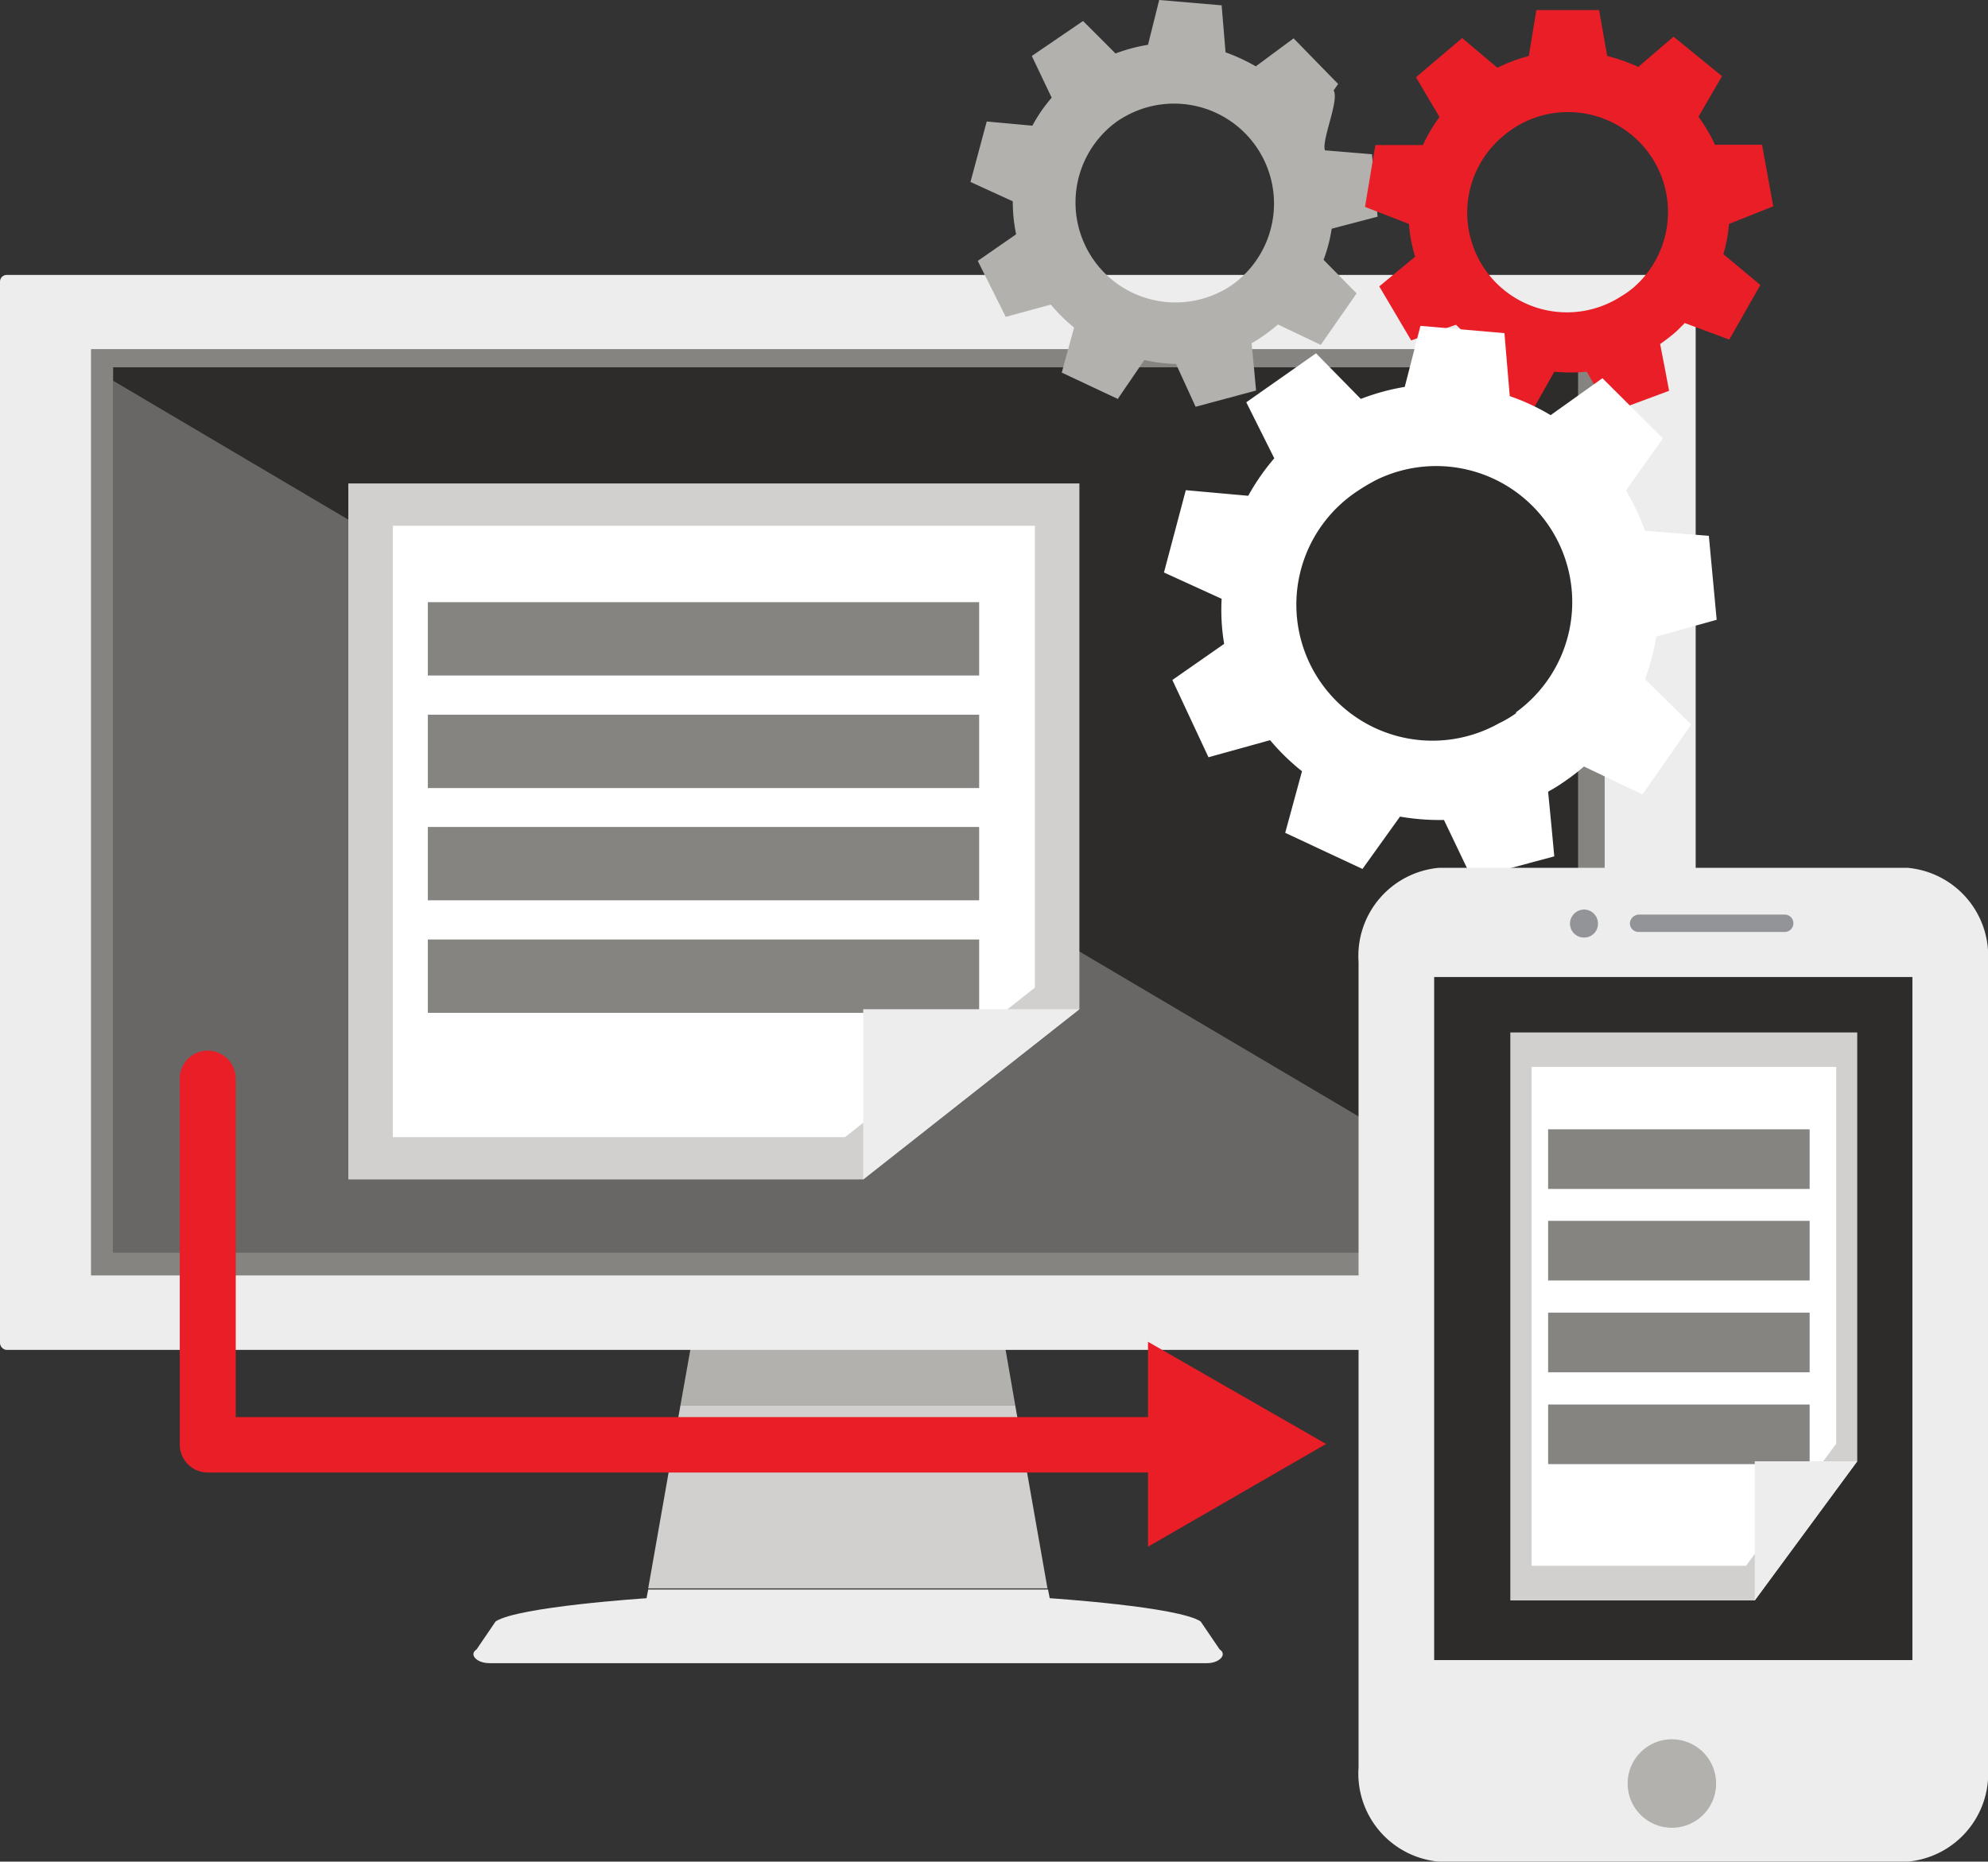
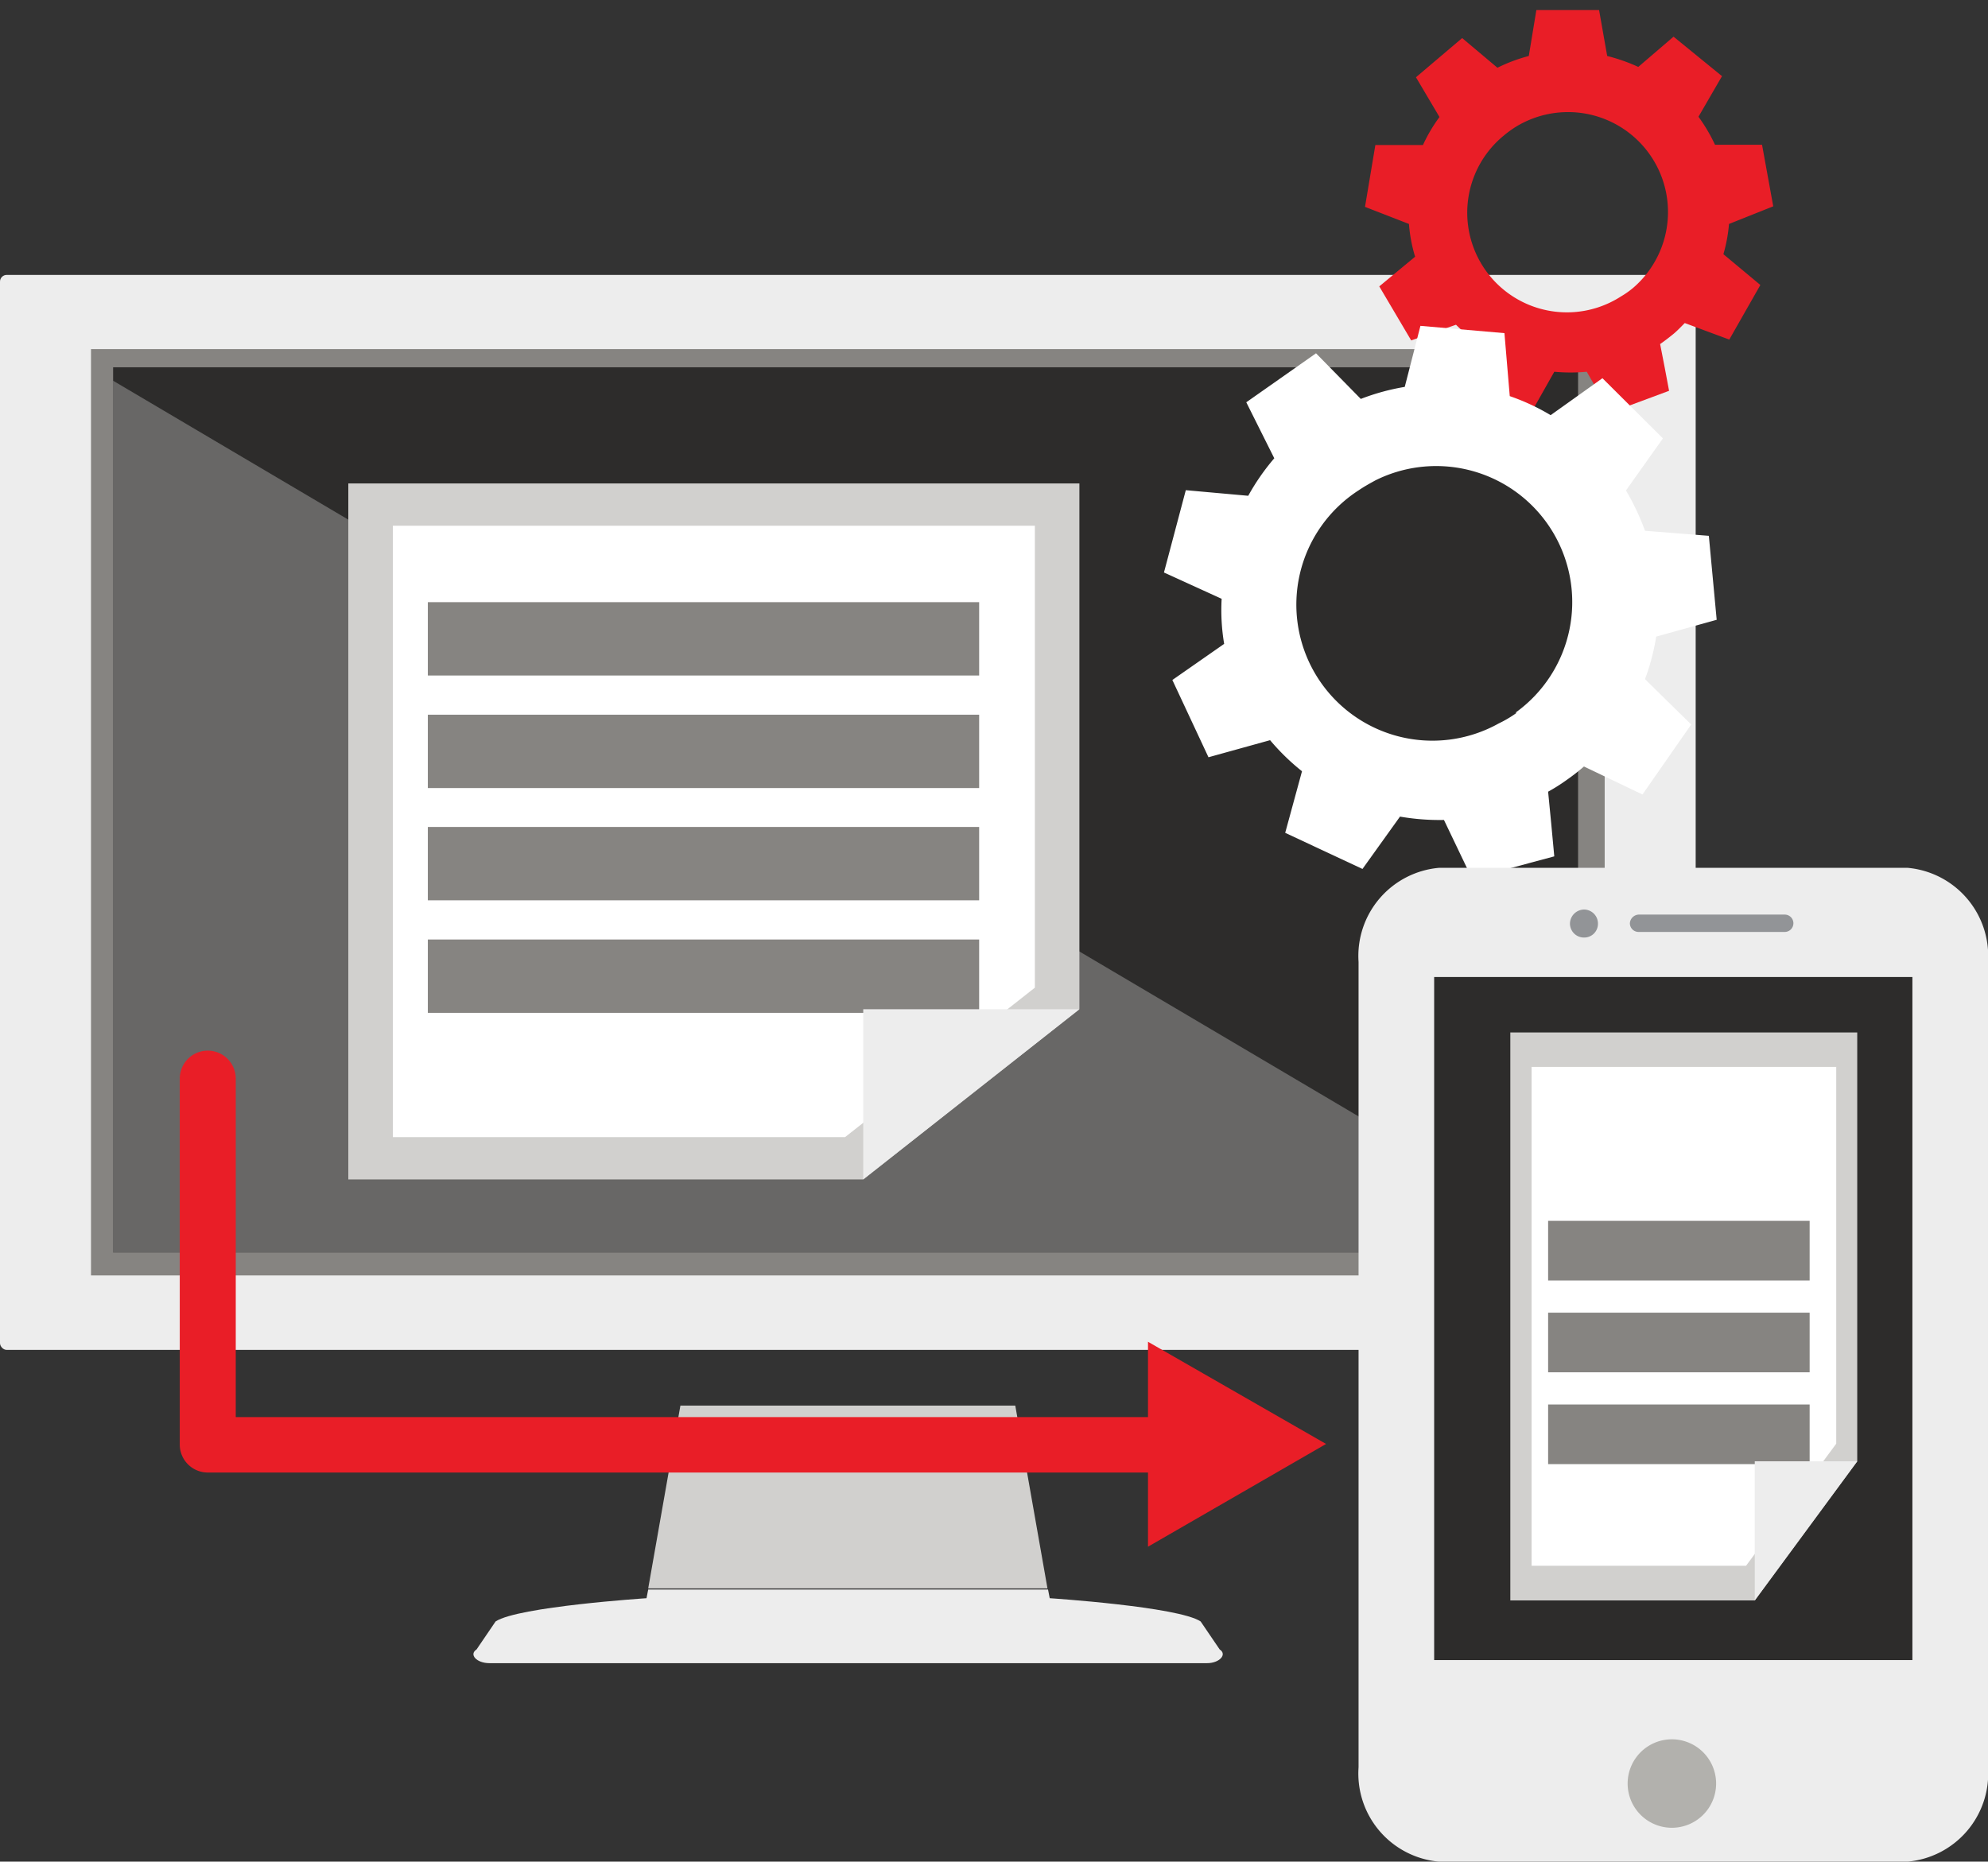
<svg xmlns="http://www.w3.org/2000/svg" viewBox="0 0 71 66.5">
  <rect x="0" y="0" width="71" height="66.5" fill="#333333" stroke="none" />
  <defs>
    <style>.cls-1{isolation:isolate;}.cls-2{fill:#b2b1ad;}.cls-3{fill:#d1d0ce;}.cls-4{fill:#ededed;}.cls-5{fill:#868481;}.cls-6{fill:#2d2c2b;}.cls-7{fill:#bdbdbd;opacity:0.41;mix-blend-mode:overlay;}.cls-8{fill:#e91e27;}.cls-9{fill:#fff;}.cls-10{fill:#929497;}</style>
  </defs>
  <g class="cls-1">
    <g id="Layer_2" data-name="Layer 2">
      <g id="_1" data-name="1">
-         <polygon class="cls-2" points="35.88 48.02 30.28 47.28 24.69 48.02 24.3 50.21 36.26 50.21 35.88 48.02" />
        <polygon class="cls-3" points="36.26 50.21 24.3 50.21 23.15 56.74 37.41 56.74 36.26 50.21" />
        <path class="cls-4" d="M43.56,58.92l-.68-1c-.8-.53-5.39-.83-5.39-.83h0l-.06-.31H23.15l-.06.31h0s-4.59.3-5.39.83l-.68,1c-.28.18,0,.49.46.49H43.11C43.55,59.41,43.84,59.1,43.56,58.92Z" />
        <rect class="cls-4" y="9.82" width="60.56" height="38.4" rx="0.24" />
        <rect class="cls-5" x="3.25" y="12.47" width="54.06" height="33.09" />
        <polygon class="cls-6" points="42.03 13.12 4.04 13.12 4.04 13.43 4.04 44.74 33.58 44.74 42.03 44.74 56.36 44.74 56.36 13.12 42.03 13.12" />
        <polygon class="cls-7" points="4.04 13.6 4.04 44.74 33.58 44.74 42.03 44.74 56.36 44.74 56.36 44.51 4.04 13.6" />
-         <path class="cls-2" d="M49.2,7.74,49,5.51l-1.68-.14c-.13-.36.52-1.79.31-2.14L47.79,3,46.2,1.37l-1.35,1a6.58,6.58,0,0,0-1.08-.5L43.63.19,41.4,0,41,1.6a6,6,0,0,0-1.16.31L38.68.75l0,0L36.85,2l.71,1.49a5.5,5.5,0,0,0-.69,1l-1.63-.15-.58,2.16,1.51.69a5.83,5.83,0,0,0,.12,1.18l-1.37.95,1,2,1.61-.44a5.85,5.85,0,0,0,.83.82l-.44,1.61,2,.94.95-1.39A5.62,5.62,0,0,0,42,13l.7,1.53,2.16-.58-.08-.86-.08-.83a4.66,4.66,0,0,0,.47-.3,5.9,5.9,0,0,0,.47-.37l1.53.73,1.28-1.84L47.27,9.28a5.34,5.34,0,0,0,.29-1.11ZM44,10.18a3.17,3.17,0,0,1-.47.27,3.57,3.57,0,0,1-3.64-6.11,3.91,3.91,0,0,1,.44-.26A3.57,3.57,0,0,1,44,10.18Z" />
        <path class="cls-8" d="M63.33,7.37l-.4-2.2-1.68,0a6,6,0,0,0-.59-1l.84-1.45L59.77,1.31,58.51,2.39A6.4,6.4,0,0,0,57.4,2L57.11.36H54.87L54.6,2a5.84,5.84,0,0,0-1.12.42L52.22,1.36l0,0-1.65,1.4.84,1.42a5.66,5.66,0,0,0-.59,1H49.12l-.37,2.21L50.32,8a5.36,5.36,0,0,0,.22,1.17l-1.28,1.06,1.14,1.93L52,11.6a5.78,5.78,0,0,0,.91.74L52.58,14l2.1.75.83-1.47a6.42,6.42,0,0,0,1.16,0l.84,1.46,2.1-.78-.16-.85-.16-.82c.16-.11.3-.22.45-.34s.29-.27.43-.41l1.59.59,1.11-1.95L61.55,9.08A5.47,5.47,0,0,0,61.75,8Zm-5,2.91a3.19,3.19,0,0,1-.44.31,3.56,3.56,0,0,1-4.18-5.75,3.91,3.91,0,0,1,.41-.3,3.57,3.57,0,0,1,4.21,5.74Z" />
        <path class="cls-9" d="M61.31,22.14l-.28-3-2.28-.18a8.56,8.56,0,0,0-.68-1.44l1.32-1.86-2.16-2.15-1.85,1.32a7.71,7.71,0,0,0-1.46-.68l-.19-2.25-3-.26-.56,2.18a8,8,0,0,0-1.57.43L47,12.62l-.07.05-2.42,1.7,1,2a8,8,0,0,0-.93,1.34l-2.23-.2-.78,2.94,2.06.94A7.26,7.26,0,0,0,43.72,23l-1.85,1.29,1.29,2.76,2.2-.61a8,8,0,0,0,1.14,1.11l-.6,2.2,2.76,1.29L50,29.17a8.24,8.24,0,0,0,1.57.12l1,2.09,2.94-.79-.11-1.18-.11-1.13a6.42,6.42,0,0,0,.65-.41,7.57,7.57,0,0,0,.63-.49l2.09,1,1.74-2.5-1.65-1.62a7.91,7.91,0,0,0,.4-1.52Zm-7.14,3.32a4.15,4.15,0,0,1-.64.38,4.86,4.86,0,0,1-5-8.33c.19-.13.39-.24.59-.35a4.86,4.86,0,0,1,5,8.3Z" />
        <path class="cls-4" d="M48.52,34.36V63.13a3.16,3.16,0,0,0,2.87,3.37H68.13A3.16,3.16,0,0,0,71,63.13V34.36A3.16,3.16,0,0,0,68.13,31H51.39A3.16,3.16,0,0,0,48.52,34.36Z" />
        <polygon class="cls-6" points="51.57 34.9 51.22 34.9 51.22 59.3 68.3 59.3 68.3 59.16 68.3 59.12 68.3 34.9 51.57 34.9" />
        <path class="cls-2" d="M59.71,62.13a1.58,1.58,0,1,1-1.58,1.58A1.58,1.58,0,0,1,59.71,62.13Z" />
        <path class="cls-10" d="M58.52,33.29a.31.31,0,0,1-.31-.31.33.33,0,0,1,.32-.31l5.21,0h0a.31.31,0,0,1,0,.62l-5.22,0Z" />
        <path class="cls-10" d="M56.58,32.49a.5.5,0,0,1,.49.5.49.49,0,0,1-.49.5.5.5,0,0,1-.51-.5A.51.51,0,0,1,56.58,32.49Z" />
        <polygon class="cls-3" points="38.55 17.27 12.44 17.27 12.44 42.13 30.83 42.13 38.55 36.05 38.55 17.27" />
        <polygon class="cls-9" points="36.96 18.78 14.03 18.78 14.03 40.62 30.18 40.62 36.96 35.28 36.96 18.78" />
        <rect class="cls-5" x="15.28" y="29.54" width="19.69" height="2.62" />
        <rect class="cls-5" x="15.28" y="21.51" width="19.69" height="2.62" />
        <rect class="cls-5" x="15.28" y="25.53" width="19.69" height="2.62" />
        <rect class="cls-5" x="15.28" y="33.56" width="19.69" height="2.62" />
        <polygon class="cls-4" points="38.55 36.05 30.83 42.13 30.83 36.05 38.55 36.05" />
        <polygon class="cls-3" points="66.33 36.88 53.94 36.88 53.94 57.17 62.67 57.17 66.33 52.2 66.33 36.88" />
        <polygon class="cls-9" points="65.58 38.11 54.7 38.11 54.7 55.93 62.36 55.93 65.58 51.57 65.58 38.11" />
        <rect class="cls-5" x="55.29" y="46.89" width="9.34" height="2.13" />
-         <rect class="cls-5" x="55.29" y="40.34" width="9.34" height="2.13" />
        <rect class="cls-5" x="55.29" y="43.61" width="9.34" height="2.13" />
        <rect class="cls-5" x="55.29" y="50.17" width="9.34" height="2.13" />
        <polygon class="cls-4" points="66.33 52.2 62.67 57.17 62.67 52.2 66.33 52.2" />
        <path class="cls-8" d="M47.36,51.58,41,47.93v2.69H8.42V38.53a1,1,0,1,0-2,0V51.6a1,1,0,0,0,1,1H41v2.65Z" />
      </g>
    </g>
  </g>
</svg>